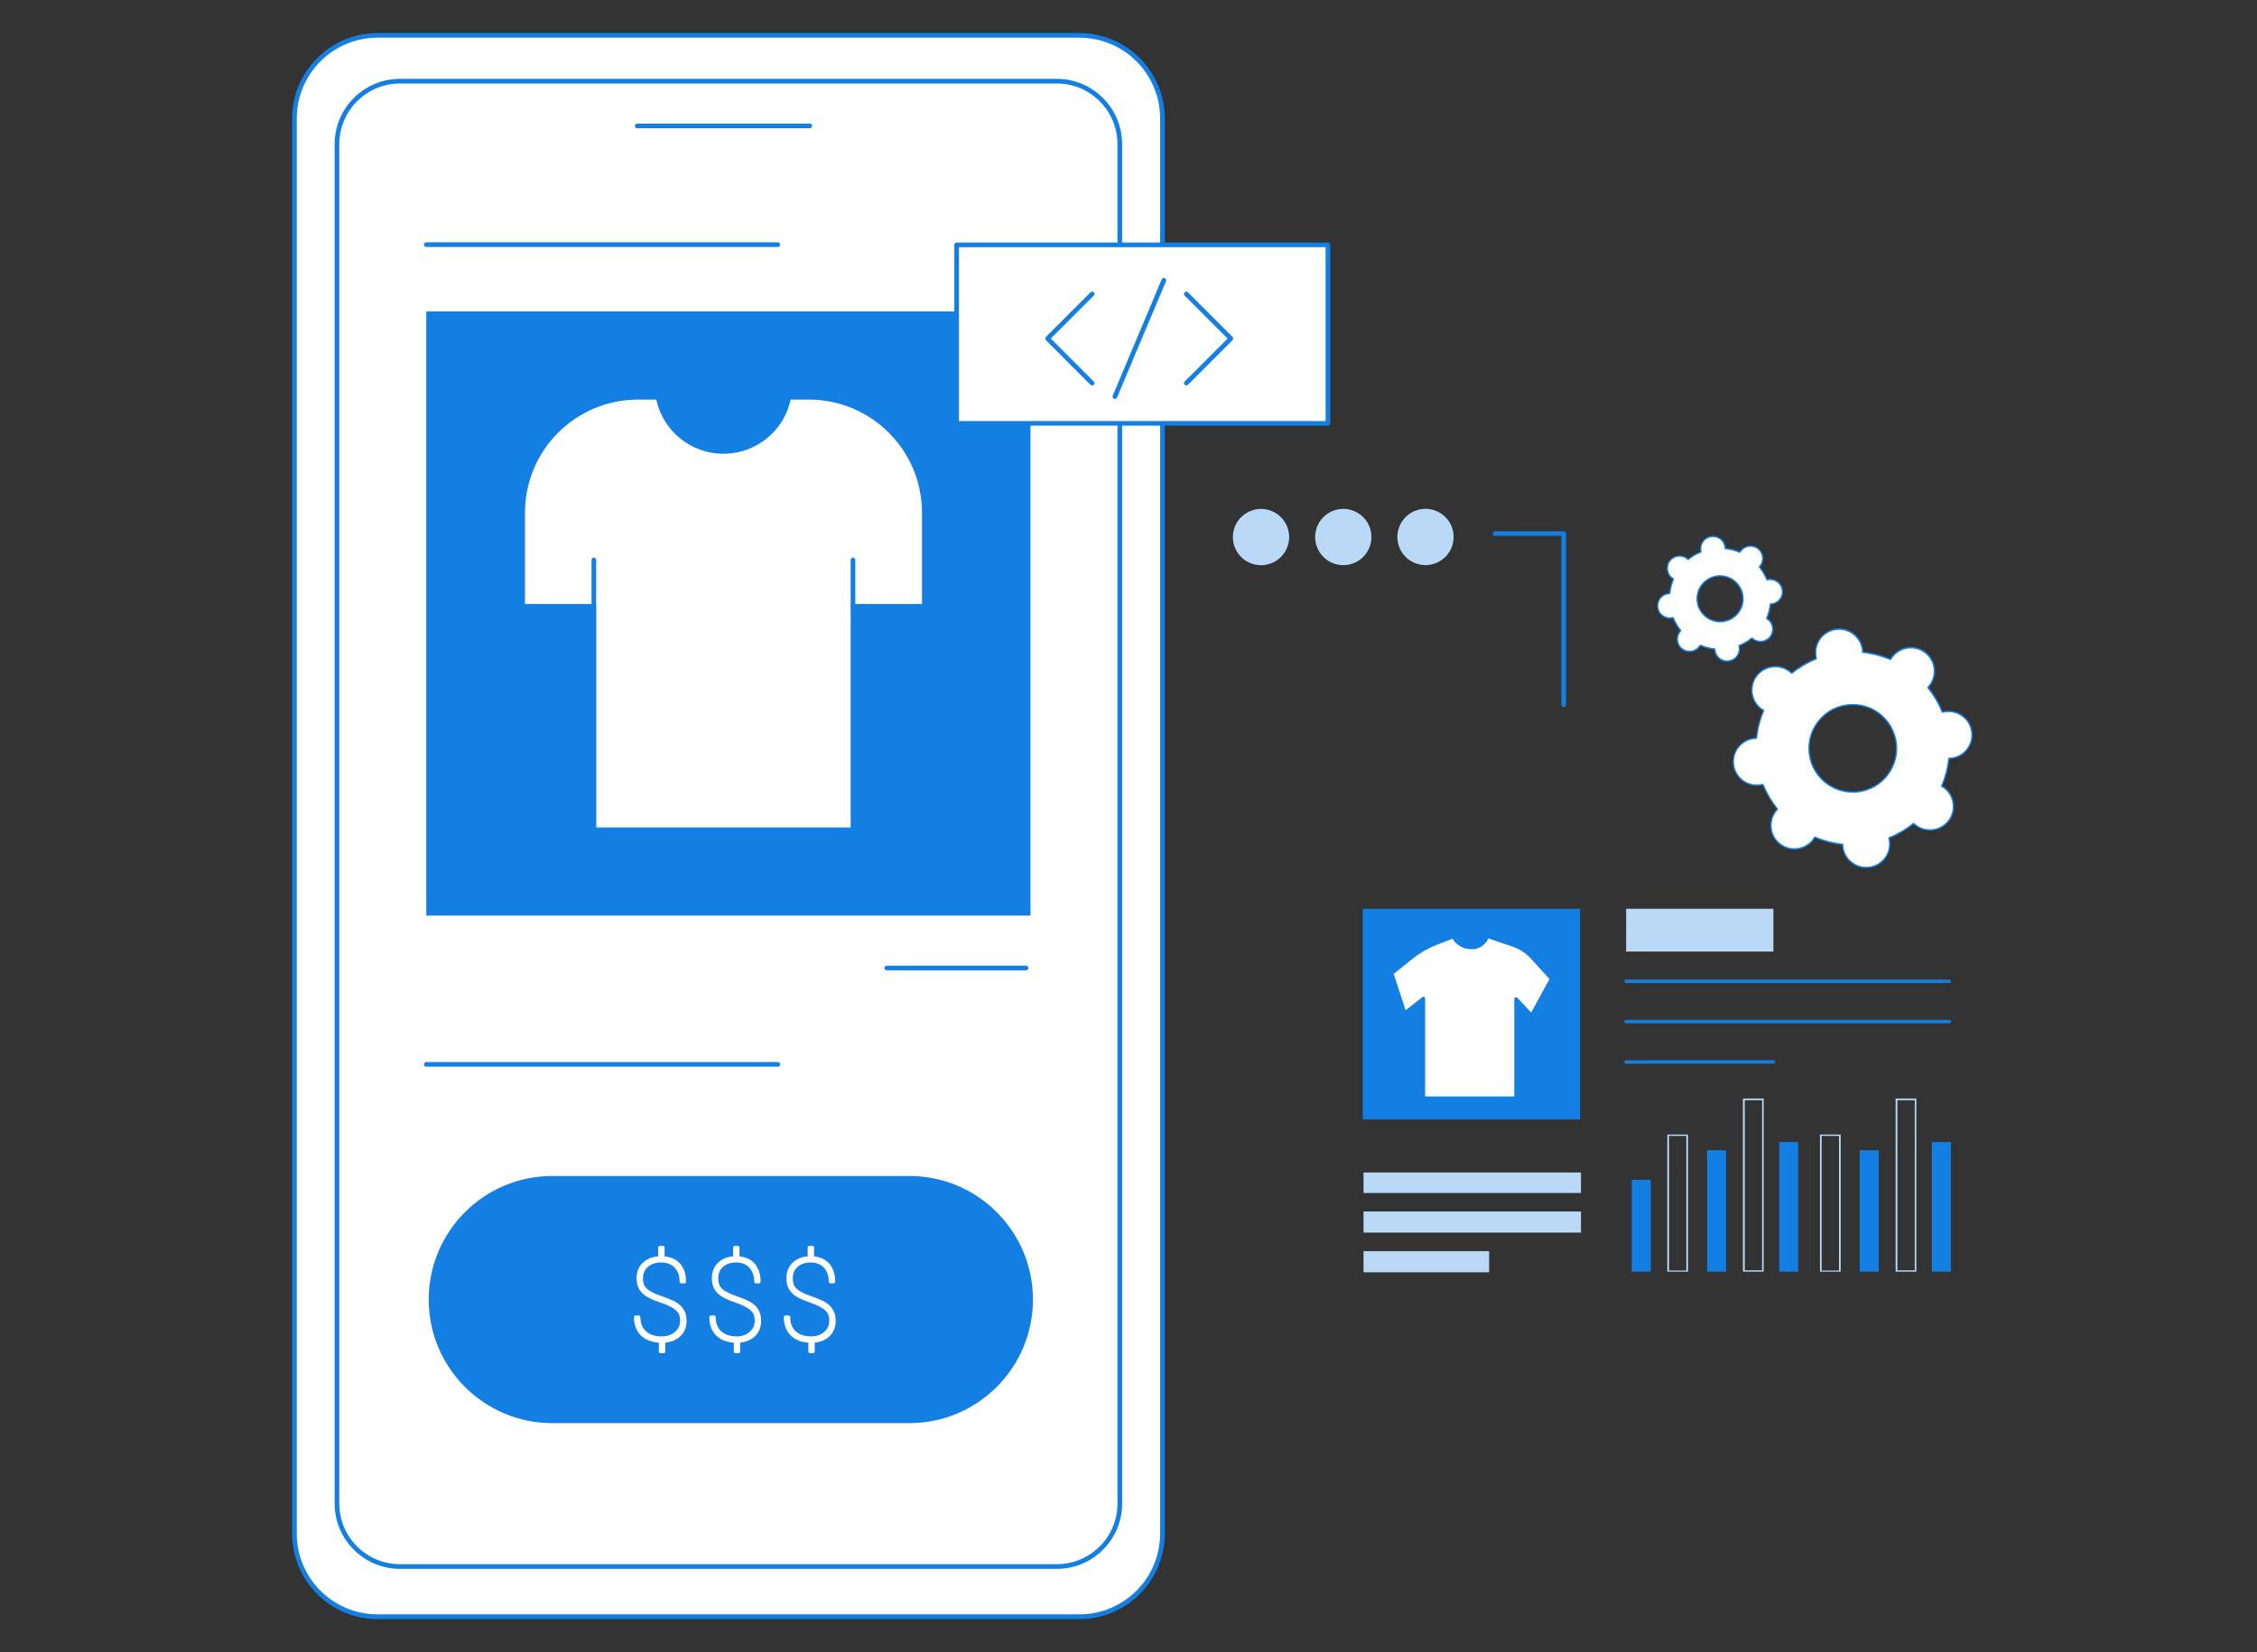
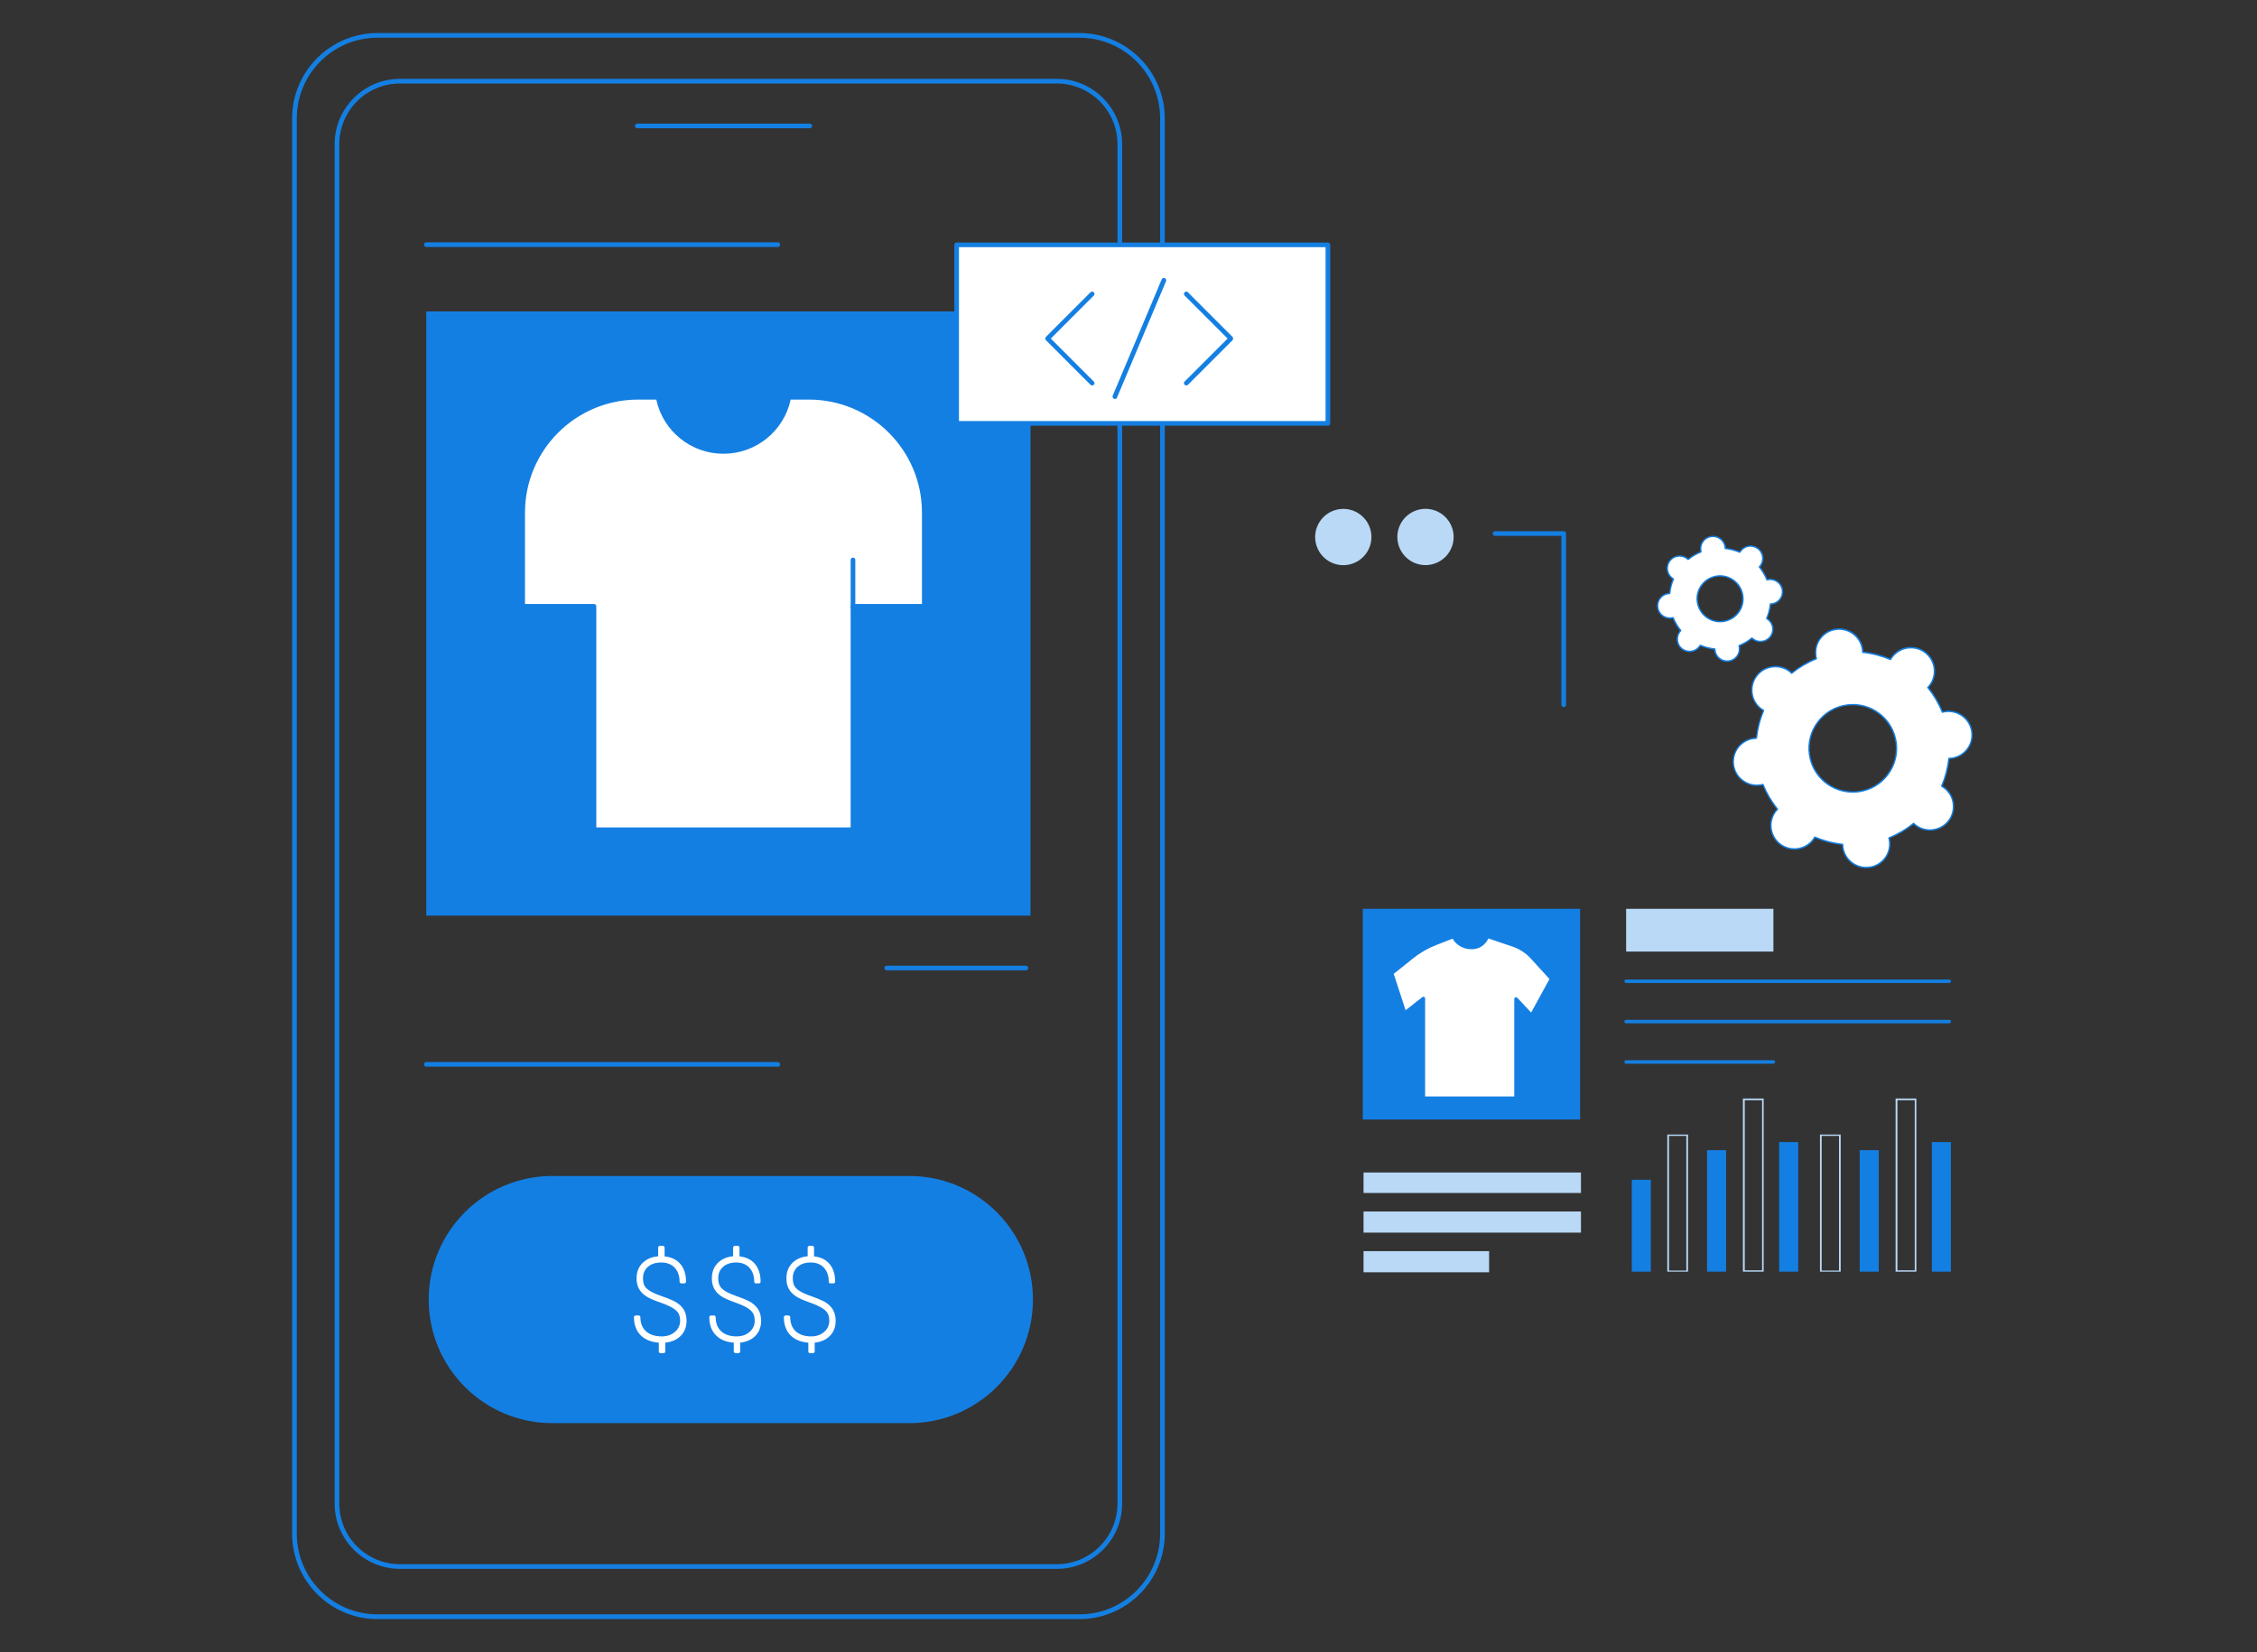
<svg xmlns="http://www.w3.org/2000/svg" width="3415" height="2500" viewBox="0 0 3415 2500" fill="none">
  <rect x="0" y="0" width="3415" height="2500" fill="#333333" stroke="none" />
-   <path d="M571.163 2446.34H1633.17C1702.33 2446.34 1758.84 2389.83 1758.84 2320.68V179.214C1758.84 110.057 1702.33 53.547 1633.17 53.547H571.163C502.006 53.547 445.496 110.057 445.496 179.214V2320.68C445.496 2389.83 502.006 2446.34 571.163 2446.34Z" fill="white" />
  <path d="M1633.19 2450H571.189C499.951 2450 442 2392.05 442 2320.81V179.189C442 107.951 499.951 50 571.189 50H1633.19C1704.43 50 1762.38 107.951 1762.38 179.189V2320.65C1762.38 2391.89 1704.43 2450 1633.19 2450ZM571.189 57.044C503.793 57.044 449.044 111.793 449.044 179.189V2320.65C449.044 2388.05 503.793 2442.8 571.189 2442.8H1633.19C1700.59 2442.8 1755.34 2388.05 1755.34 2320.65V179.189C1755.34 111.793 1700.59 57.044 1633.19 57.044H571.189Z" fill="#147FE2" />
-   <path d="M605.135 2370.47H1599.1C1651.45 2370.47 1694.36 2327.56 1694.36 2275.21V218.118C1694.36 165.77 1651.45 122.867 1599.1 122.867H605.135C552.788 122.867 509.885 165.77 509.885 218.118V2275.21C509.885 2327.56 552.788 2370.47 605.135 2370.47Z" fill="white" />
  <path d="M1599.24 2373.96H605.112C550.683 2373.96 506.34 2329.62 506.34 2275.19V218.093C506.34 163.664 550.683 119.32 605.112 119.32H1599.08C1653.51 119.32 1697.85 163.664 1697.85 218.093V2275.19C1698.01 2329.62 1653.67 2373.96 1599.24 2373.96ZM605.112 126.364C554.526 126.364 513.384 167.506 513.384 218.093V2275.19C513.384 2325.78 554.526 2366.92 605.112 2366.92H1599.08C1649.67 2366.92 1690.81 2325.78 1690.81 2275.19V218.093C1690.81 167.506 1649.67 126.364 1599.08 126.364H605.112Z" fill="#147FE2" />
  <path d="M1225.27 194.063H964.174C962.253 194.063 960.652 192.462 960.652 190.541C960.652 188.62 962.253 187.02 964.174 187.02H1225.27C1227.19 187.02 1228.8 188.62 1228.8 190.541C1228.8 192.462 1227.19 194.063 1225.27 194.063Z" fill="#147FE2" />
  <path d="M1559.23 471.246H644.984V1385.49H1559.23V471.246Z" fill="#147FE3" />
  <path d="M1398.64 775.513C1398.64 679.141 1320.52 601.02 1224.15 601.02H1193.58C1184.93 647.764 1143.95 682.983 1094.8 682.983C1045.66 682.983 1004.67 647.604 996.03 601.02H965.454C869.083 601.02 790.961 679.141 790.961 775.513V917.348H899.019V1255.45H1290.75V917.508H1398.8V775.513H1398.64Z" fill="white" />
  <path d="M1290.61 1259.09H898.884C896.963 1259.09 895.362 1257.49 895.362 1255.57V920.99H790.987C789.066 920.99 787.465 919.389 787.465 917.468V775.632C787.465 677.5 867.348 597.617 965.48 597.617H996.056C997.817 597.617 999.258 598.898 999.578 600.499C1008.06 646.283 1048.08 679.581 1094.83 679.581C1141.57 679.581 1181.59 646.283 1190.08 600.499C1190.4 598.898 1191.84 597.617 1193.6 597.617H1224.18C1322.31 597.617 1402.19 677.5 1402.19 775.632V917.468C1402.19 919.389 1400.59 920.99 1398.67 920.99H1294.29V1255.57C1294.13 1257.49 1292.53 1259.09 1290.61 1259.09ZM902.406 1252.05H1287.09V917.468C1287.09 915.547 1288.69 913.946 1290.61 913.946H1394.99V775.632C1394.99 681.342 1318.31 604.661 1224.02 604.661H1196.32C1186.08 652.366 1143.81 686.625 1094.67 686.625C1045.52 686.625 1003.26 652.366 993.014 604.661H965.32C871.029 604.661 794.349 681.342 794.349 775.632V913.946H898.724C900.645 913.946 902.246 915.547 902.246 917.468V1252.05H902.406Z" fill="#147FE2" />
-   <path d="M898.537 918.853C896.616 918.853 895.016 917.253 895.016 915.332V847.295C895.016 845.374 896.616 843.773 898.537 843.773C900.458 843.773 902.059 845.374 902.059 847.295V915.332C902.059 917.253 900.458 918.853 898.537 918.853Z" fill="#147FE2" />
  <path d="M1290.61 922.375C1288.69 922.375 1287.09 920.774 1287.09 918.853V847.295C1287.09 845.374 1288.69 843.773 1290.61 843.773C1292.53 843.773 1294.13 845.374 1294.13 847.295V918.853C1294.13 920.774 1292.69 922.375 1290.61 922.375Z" fill="#147FE2" />
  <path d="M1176.93 373.712H644.963C643.042 373.712 641.441 372.111 641.441 370.19C641.441 368.269 643.042 366.668 644.963 366.668H1176.93C1178.85 366.668 1180.45 368.269 1180.45 370.19C1180.45 372.111 1179.01 373.712 1176.93 373.712Z" fill="#147FE2" />
  <path d="M1552.35 1468.27H1341.68C1339.76 1468.27 1338.16 1466.67 1338.16 1464.75C1338.16 1462.83 1339.76 1461.23 1341.68 1461.23H1552.35C1554.27 1461.23 1555.87 1462.83 1555.87 1464.75C1555.87 1466.67 1554.27 1468.27 1552.35 1468.27Z" fill="#147FE2" />
  <path d="M1562.92 1966.47C1562.92 1863.22 1479.2 1779.49 1375.94 1779.49H835.655C732.4 1779.49 648.676 1863.22 648.676 1966.47C648.676 2069.73 732.4 2153.45 835.655 2153.45H1375.94C1479.2 2153.45 1562.92 2069.73 1562.92 1966.47Z" fill="#147FE3" />
  <path d="M1034.68 1986.5C1033.33 1983.14 1031.3 1980 1028.48 1977.32C1025.78 1974.63 1022.28 1972.17 1018.12 1970.15C1013.95 1968.14 1007.98 1965.79 1000.31 1963.1C992.653 1960.53 986.682 1957.84 982.513 1955.26C978.344 1952.69 975.302 1949.89 973.612 1946.76C971.81 1943.62 970.908 1939.37 970.908 1934C970.908 1926.5 973.612 1920.23 978.908 1915.52C984.316 1910.82 991.526 1908.36 1000.43 1908.36C1009.67 1908.36 1016.99 1911.27 1022.28 1916.87C1027.58 1922.58 1030.28 1930.08 1030.28 1939.48C1030.28 1939.82 1030.51 1940.04 1030.85 1940.04H1035.47C1035.8 1940.04 1036.03 1939.82 1036.03 1939.48C1036.03 1928.51 1033.1 1919.78 1027.47 1913.4C1021.83 1907.13 1013.83 1903.66 1003.58 1902.99V1887.76C1003.58 1887.43 1003.36 1887.2 1003.02 1887.2H998.399C998.061 1887.2 997.836 1887.43 997.836 1887.76V1902.88C988.259 1903.32 980.372 1906.35 974.401 1911.83C968.317 1917.43 965.162 1924.93 965.162 1934.22C965.162 1939.93 966.176 1944.74 968.317 1948.77C970.458 1952.8 973.612 1956.27 978.006 1959.29C982.288 1962.21 989.048 1965.34 998.174 1968.47C1007.19 1971.61 1013.95 1974.52 1018.57 1977.32C1023.07 1980 1026.34 1983.03 1028.26 1986.27C1030.17 1989.52 1031.07 1993.66 1031.07 1998.59C1031.07 2005.75 1028.26 2011.91 1022.62 2016.83C1016.99 2021.76 1009.78 2024.22 1001.1 2024.22C990.625 2024.22 982.175 2021.42 976.091 2015.94C970.007 2010.45 966.965 2002.84 966.965 1993.1C966.965 1992.77 966.739 1992.54 966.401 1992.54H961.782C961.444 1992.54 961.219 1992.77 961.219 1993.1C961.219 2004.18 964.599 2013.14 971.246 2019.52C977.781 2025.79 987.02 2029.26 998.85 2029.82V2045.04C998.85 2045.38 999.075 2045.6 999.413 2045.6H1004.03C1004.37 2045.6 1004.6 2045.38 1004.6 2045.04V2029.82C1014.29 2029.15 1022.06 2026.12 1027.92 2020.64C1033.89 2015.04 1036.82 2007.65 1036.82 1998.59C1036.71 1993.77 1036.03 1989.86 1034.68 1986.5Z" fill="white" stroke="white" stroke-width="4" />
  <path d="M1147.51 1986.5C1146.18 1983.14 1144.19 1980 1141.41 1977.32C1138.75 1974.63 1135.32 1972.17 1131.21 1970.15C1127.11 1968.14 1121.23 1965.79 1113.69 1963.1C1106.15 1960.53 1100.28 1957.84 1096.17 1955.26C1092.07 1952.69 1089.08 1949.89 1087.42 1946.76C1085.64 1943.62 1084.75 1939.37 1084.75 1934C1084.75 1926.5 1087.42 1920.23 1092.63 1915.52C1097.95 1910.82 1105.05 1908.36 1113.8 1908.36C1122.9 1908.36 1130.1 1911.27 1135.32 1916.87C1140.53 1922.58 1143.19 1930.08 1143.19 1939.48C1143.19 1939.82 1143.41 1940.04 1143.74 1940.04H1148.29C1148.62 1940.04 1148.84 1939.82 1148.84 1939.48C1148.84 1928.51 1145.96 1919.78 1140.42 1913.4C1134.87 1907.13 1127 1903.66 1116.91 1902.99V1887.76C1116.91 1887.43 1116.69 1887.2 1116.35 1887.2H1111.81C1111.48 1887.2 1111.25 1887.43 1111.25 1887.76V1902.88C1101.83 1903.32 1094.07 1906.35 1088.19 1911.83C1082.2 1917.43 1079.1 1924.93 1079.1 1934.22C1079.1 1939.93 1080.1 1944.74 1082.2 1948.77C1084.31 1952.8 1087.42 1956.27 1091.74 1959.29C1095.95 1962.21 1102.61 1965.34 1111.59 1968.47C1120.46 1971.61 1127.11 1974.52 1131.66 1977.32C1136.09 1980 1139.31 1983.03 1141.19 1986.27C1143.08 1989.52 1143.96 1993.66 1143.96 1998.59C1143.96 2005.75 1141.19 2011.91 1135.65 2016.83C1130.1 2021.76 1123.01 2024.22 1114.47 2024.22C1104.16 2024.22 1095.84 2021.42 1089.85 2015.94C1083.87 2010.45 1080.87 2002.84 1080.87 1993.1C1080.87 1992.77 1080.65 1992.54 1080.32 1992.54H1075.77C1075.44 1992.54 1075.22 1992.77 1075.22 1993.1C1075.22 2004.18 1078.55 2013.14 1085.09 2019.52C1091.52 2025.79 1100.61 2029.26 1112.25 2029.82V2045.04C1112.25 2045.38 1112.47 2045.6 1112.81 2045.6H1117.35C1117.69 2045.6 1117.91 2045.38 1117.91 2045.04V2029.82C1127.44 2029.15 1135.09 2026.12 1140.86 2020.64C1146.74 2015.04 1149.62 2007.65 1149.62 1998.59C1149.51 1993.77 1148.84 1989.86 1147.51 1986.5Z" fill="white" stroke="white" stroke-width="4" />
  <path d="M1260.31 1986.5C1258.98 1983.14 1256.98 1980 1254.21 1977.32C1251.55 1974.63 1248.11 1972.17 1244.01 1970.15C1239.91 1968.14 1234.03 1965.79 1226.49 1963.1C1218.95 1960.53 1213.08 1957.84 1208.97 1955.26C1204.87 1952.69 1201.88 1949.89 1200.21 1946.76C1198.44 1943.62 1197.55 1939.37 1197.55 1934C1197.55 1926.5 1200.21 1920.23 1205.43 1915.52C1210.75 1910.82 1217.84 1908.36 1226.6 1908.36C1235.7 1908.36 1242.9 1911.27 1248.11 1916.87C1253.33 1922.58 1255.99 1930.08 1255.99 1939.48C1255.99 1939.82 1256.21 1940.04 1256.54 1940.04H1261.09C1261.42 1940.04 1261.64 1939.82 1261.64 1939.48C1261.64 1928.51 1258.76 1919.78 1253.21 1913.4C1247.67 1907.13 1239.8 1903.66 1229.71 1902.99V1887.76C1229.71 1887.43 1229.49 1887.2 1229.15 1887.2H1224.61C1224.28 1887.2 1224.05 1887.43 1224.05 1887.76V1902.88C1214.63 1903.32 1206.87 1906.35 1200.99 1911.83C1195 1917.43 1191.9 1924.93 1191.9 1934.22C1191.9 1939.93 1192.9 1944.74 1195 1948.77C1197.11 1952.8 1200.21 1956.27 1204.54 1959.29C1208.75 1962.21 1215.4 1965.34 1224.39 1968.47C1233.26 1971.61 1239.91 1974.52 1244.46 1977.32C1248.89 1980 1252.11 1983.03 1253.99 1986.27C1255.88 1989.52 1256.76 1993.66 1256.76 1998.59C1256.76 2005.75 1253.99 2011.91 1248.45 2016.83C1242.9 2021.76 1235.81 2024.22 1227.27 2024.22C1216.96 2024.22 1208.64 2021.42 1202.65 2015.94C1196.67 2010.45 1193.67 2002.84 1193.67 1993.1C1193.67 1992.77 1193.45 1992.54 1193.12 1992.54H1188.57C1188.24 1992.54 1188.02 1992.77 1188.02 1993.1C1188.02 2004.18 1191.34 2013.14 1197.89 2019.52C1204.32 2025.79 1213.41 2029.26 1225.05 2029.82V2045.04C1225.05 2045.38 1225.27 2045.6 1225.61 2045.6H1230.15C1230.48 2045.6 1230.71 2045.38 1230.71 2045.04V2029.82C1240.24 2029.15 1247.89 2026.12 1253.66 2020.64C1259.53 2015.04 1262.42 2007.65 1262.42 1998.59C1262.31 1993.77 1261.64 1989.86 1260.31 1986.5Z" fill="white" stroke="white" stroke-width="4" />
  <path d="M1176.93 1614.11H644.963C643.042 1614.11 641.441 1612.51 641.441 1610.58C641.441 1608.66 643.042 1607.06 644.963 1607.06H1176.93C1178.85 1607.06 1180.45 1608.66 1180.45 1610.58C1180.45 1612.51 1179.01 1614.11 1176.93 1614.11Z" fill="#147FE2" />
  <path d="M2193.22 834.735C2205.48 814.663 2199.14 788.454 2179.07 776.197C2159 763.939 2132.79 770.275 2120.53 790.347C2108.27 810.42 2114.61 836.628 2134.68 848.885C2154.75 861.143 2180.96 854.808 2193.22 834.735Z" fill="#B9D9F7" />
  <path d="M2038.43 854.799C2061.72 851.525 2077.94 829.991 2074.67 806.701C2071.4 783.412 2049.86 767.186 2026.57 770.459C2003.28 773.733 1987.06 795.267 1990.33 818.556C1993.6 841.846 2015.14 858.072 2038.43 854.799Z" fill="#B9D9F7" />
-   <path d="M1930.59 848.786C1950.53 836.314 1956.58 810.041 1944.11 790.102C1931.64 770.164 1905.36 764.111 1885.43 776.582C1865.49 789.054 1859.43 815.327 1871.91 835.266C1884.38 855.204 1910.65 861.257 1930.59 848.786Z" fill="#B9D9F7" />
  <path d="M2366.02 1069.91C2364.1 1069.91 2362.5 1068.31 2362.5 1066.39V810.891H2262.12C2260.2 810.891 2258.6 809.291 2258.6 807.37C2258.6 805.449 2260.2 803.848 2262.12 803.848H2366.02C2367.94 803.848 2369.54 805.449 2369.54 807.37V1066.39C2369.54 1068.31 2367.94 1069.91 2366.02 1069.91Z" fill="#147FE2" />
  <path d="M2009.23 370.547H1447.49V640.611H2009.23V370.547Z" fill="white" />
  <path d="M2009.21 644.108H1447.48C1445.55 644.108 1443.95 642.507 1443.95 640.586V370.522C1443.95 368.601 1445.55 367 1447.48 367H2009.21C2011.14 367 2012.74 368.601 2012.74 370.522V640.586C2012.74 642.507 2011.3 644.108 2009.21 644.108ZM1451 637.064H2005.69V374.044H1451V637.064Z" fill="#147FE2" />
  <path d="M1795.04 583.202C1794.08 583.202 1793.28 582.882 1792.48 582.241C1791.04 580.801 1791.04 578.559 1792.48 577.279L1857.48 512.284L1792.48 447.289C1791.04 445.849 1791.04 443.607 1792.48 442.327C1793.92 440.886 1796.16 440.886 1797.44 442.327L1864.84 509.723C1865.48 510.363 1865.8 511.323 1865.8 512.284C1865.8 513.245 1865.48 514.045 1864.84 514.845L1797.44 582.241C1796.8 582.882 1796 583.202 1795.04 583.202Z" fill="#147FE2" />
  <path d="M1652.55 583.202C1651.59 583.202 1650.79 582.882 1649.99 582.241L1582.6 514.845C1581.96 514.205 1581.63 513.245 1581.63 512.284C1581.63 511.323 1581.96 510.523 1582.6 509.723L1649.99 442.327C1651.43 440.886 1653.67 440.886 1654.95 442.327C1656.39 443.767 1656.39 446.009 1654.95 447.289L1589.96 512.284L1654.95 577.279C1656.39 578.719 1656.39 580.961 1654.95 582.241C1654.47 582.882 1653.51 583.202 1652.55 583.202Z" fill="#147FE2" />
  <path d="M1686.97 603.689C1686.49 603.689 1686.01 603.529 1685.53 603.369C1683.77 602.568 1682.97 600.487 1683.61 598.726L1757.73 422.792C1758.53 421.031 1760.61 420.071 1762.37 420.871C1764.13 421.672 1764.93 423.753 1764.29 425.514L1690.17 601.448C1689.69 602.888 1688.41 603.689 1686.97 603.689Z" fill="#147FE2" />
  <path d="M2623.1 1157.7C2620.37 1138.2 2633.9 1120.17 2653.4 1117.44C2654.86 1117.24 2656.33 1117.13 2657.69 1117.13C2659.27 1102.45 2662.94 1088.41 2668.6 1075.2C2667.34 1074.46 2666.18 1073.73 2664.93 1072.79C2649.2 1060.94 2646.06 1038.61 2657.9 1022.89C2669.75 1007.16 2692.08 1004.02 2707.8 1015.86C2708.96 1016.7 2710.01 1017.75 2711.05 1018.69C2722.17 1009.68 2734.75 1002.23 2748.48 996.677C2748.06 995.314 2747.74 993.847 2747.64 992.484C2744.91 972.985 2758.44 954.954 2777.94 952.228C2797.44 949.502 2815.47 963.026 2818.19 982.525C2818.4 983.993 2818.51 985.46 2818.51 986.823C2833.18 988.396 2847.34 992.065 2860.55 997.621C2861.28 996.363 2862.01 995.21 2862.96 993.952C2874.8 978.227 2897.13 975.082 2912.86 986.928C2928.58 998.774 2931.73 1021.1 2919.88 1036.83C2919.04 1037.98 2917.99 1039.03 2917.05 1040.08C2926.07 1051.19 2933.61 1063.77 2939.06 1077.4C2940.43 1076.98 2941.9 1076.66 2943.26 1076.56C2962.76 1073.83 2980.79 1087.36 2983.51 1106.86C2986.24 1126.36 2972.72 1144.39 2953.22 1147.11C2951.75 1147.32 2950.28 1147.43 2948.92 1147.43C2947.35 1162.1 2943.68 1176.15 2938.02 1189.36C2939.27 1190.09 2940.43 1190.83 2941.69 1191.77C2957.41 1203.62 2960.56 1225.95 2948.71 1241.67C2936.86 1257.4 2914.53 1260.54 2898.81 1248.7C2897.66 1247.86 2896.61 1246.81 2895.56 1245.87C2884.45 1254.88 2871.87 1262.32 2858.13 1267.88C2858.55 1269.24 2858.87 1270.71 2858.97 1272.07C2861.7 1291.57 2848.17 1309.6 2828.68 1312.33C2809.18 1315.06 2791.15 1301.53 2788.42 1282.03C2788.21 1280.57 2788.11 1279.1 2788.11 1277.73C2773.43 1276.16 2759.28 1272.49 2746.07 1266.94C2745.33 1268.19 2744.6 1269.35 2743.66 1270.61C2731.81 1286.33 2709.48 1289.48 2693.76 1277.63C2678.03 1265.78 2674.89 1243.45 2686.73 1227.73C2687.57 1226.58 2688.62 1225.53 2689.56 1224.48C2680.55 1213.37 2673 1200.79 2667.55 1187.16C2666.18 1187.58 2664.72 1187.89 2663.35 1188C2643.86 1190.83 2625.82 1177.2 2623.1 1157.7ZM2737.79 1141.66C2742.92 1177.83 2776.36 1202.99 2812.53 1197.96C2848.7 1192.82 2873.96 1159.38 2868.83 1123.21C2863.69 1087.04 2830.25 1061.88 2794.08 1066.92C2757.91 1072.05 2732.65 1105.49 2737.79 1141.66Z" fill="white" />
  <path d="M2823.64 1313.82C2825.32 1313.82 2827.1 1313.72 2828.78 1313.51C2838.53 1312.14 2847.12 1307.11 2852.99 1299.25C2858.86 1291.39 2861.38 1281.74 2860.02 1272.1C2859.91 1271.05 2859.6 1269.9 2859.28 1268.64C2872.28 1263.29 2884.44 1256.16 2895.35 1247.36C2896.29 1248.19 2897.13 1248.93 2898.07 1249.66C2914.22 1261.82 2937.28 1258.57 2949.44 1242.43C2955.31 1234.57 2957.83 1224.92 2956.46 1215.28C2955.1 1205.53 2950.07 1197.04 2942.21 1191.06C2941.37 1190.43 2940.32 1189.8 2939.27 1189.07C2944.72 1176.17 2948.18 1162.55 2949.75 1148.6C2951.01 1148.6 2952.16 1148.5 2953.32 1148.29C2963.07 1146.93 2971.66 1141.89 2977.53 1134.03C2983.4 1126.17 2985.92 1116.52 2984.56 1106.88C2981.73 1086.86 2963.17 1072.91 2943.15 1075.64C2942.1 1075.74 2940.95 1076.06 2939.69 1076.37C2934.34 1063.37 2927.21 1051.21 2918.41 1040.31C2919.25 1039.37 2919.98 1038.53 2920.71 1037.59C2926.59 1029.72 2929.1 1020.08 2927.74 1010.43C2926.38 1000.68 2921.34 992.193 2913.48 986.217C2897.34 974.057 2874.27 977.306 2862.11 993.451C2861.48 994.289 2860.86 995.338 2860.12 996.386C2847.23 990.935 2833.6 987.475 2819.55 985.903C2819.55 984.645 2819.45 983.491 2819.24 982.338C2816.41 962.315 2797.85 948.372 2777.83 951.098C2768.08 952.461 2759.48 957.493 2753.61 965.355C2747.74 973.218 2745.22 982.863 2746.59 992.507C2746.69 993.555 2747.01 994.709 2747.32 995.967C2734.32 1001.31 2722.16 1008.44 2711.26 1017.25C2710.31 1016.41 2709.48 1015.68 2708.53 1014.94C2692.39 1002.78 2669.33 1006.03 2657.16 1022.17C2651.29 1030.04 2648.78 1039.68 2650.14 1049.33C2651.5 1059.08 2656.54 1067.57 2664.4 1073.54C2665.24 1074.17 2666.29 1074.8 2667.33 1075.53C2661.88 1088.43 2658.42 1102.06 2656.85 1116C2655.59 1116 2654.44 1116.11 2653.29 1116.31C2643.54 1117.68 2634.94 1122.71 2629.07 1130.57C2623.2 1138.43 2620.68 1148.08 2622.05 1157.72C2624.88 1177.75 2643.43 1191.69 2663.45 1188.96C2664.5 1188.86 2665.66 1188.54 2666.91 1188.23C2672.26 1201.23 2679.39 1213.39 2688.2 1224.29C2687.36 1225.24 2686.62 1226.08 2685.89 1227.02C2680.02 1234.88 2677.5 1244.53 2678.87 1254.17C2680.23 1263.92 2685.26 1272.41 2693.12 1278.39C2709.27 1290.55 2732.33 1287.3 2744.49 1271.15C2745.12 1270.31 2745.85 1269.27 2746.48 1268.22C2759.38 1273.67 2773.01 1277.13 2787.05 1278.7C2787.05 1279.96 2787.16 1281.11 2787.37 1282.27C2789.99 1300.61 2805.71 1313.82 2823.64 1313.82ZM2895.45 1244.95C2895.24 1244.95 2895.03 1245.05 2894.82 1245.15C2883.6 1254.28 2871.13 1261.61 2857.71 1266.96C2857.19 1267.17 2856.98 1267.69 2857.08 1268.22C2857.5 1269.79 2857.81 1271.05 2857.92 1272.31C2859.18 1281.43 2856.87 1290.55 2851.32 1297.89C2845.76 1305.22 2837.69 1310.05 2828.46 1311.3C2809.59 1313.93 2792.08 1300.72 2789.36 1281.85C2789.15 1280.59 2789.04 1279.23 2789.04 1277.65C2789.04 1277.13 2788.63 1276.71 2788.1 1276.6C2773.74 1275.14 2759.69 1271.47 2746.38 1265.81C2745.85 1265.6 2745.33 1265.81 2745.01 1266.23C2744.28 1267.59 2743.44 1268.74 2742.71 1269.79C2731.28 1284.99 2709.48 1288.03 2694.28 1276.6C2686.94 1271.05 2682.11 1262.98 2680.86 1253.86C2679.6 1244.74 2681.91 1235.61 2687.46 1228.28C2688.2 1227.23 2689.14 1226.18 2690.19 1225.13C2690.61 1224.71 2690.61 1224.19 2690.29 1223.77C2681.17 1212.55 2673.83 1200.08 2668.38 1186.66C2668.17 1186.13 2667.65 1185.92 2667.12 1186.03C2665.55 1186.45 2664.29 1186.76 2663.04 1186.87C2661.46 1187.08 2659.79 1187.18 2658.21 1187.18C2641.23 1187.18 2626.45 1174.71 2623.93 1157.41C2622.67 1148.29 2624.98 1139.17 2630.54 1131.83C2636.09 1124.49 2644.17 1119.67 2653.39 1118.41C2654.65 1118.2 2656.01 1118.1 2657.58 1118.1C2658.11 1118.1 2658.53 1117.68 2658.63 1117.15C2660.1 1102.79 2663.77 1088.74 2669.43 1075.53C2669.64 1075.01 2669.43 1074.49 2669.01 1074.17C2667.65 1073.44 2666.49 1072.6 2665.45 1071.87C2658.11 1066.31 2653.29 1058.24 2652.03 1049.12C2650.77 1040 2653.08 1030.88 2658.63 1023.54C2670.06 1008.34 2691.86 1005.3 2707.07 1016.72C2708.11 1017.46 2709.16 1018.4 2710.21 1019.45C2710.63 1019.76 2711.15 1019.87 2711.57 1019.55C2722.79 1010.43 2735.27 1003.1 2748.68 997.749C2749.21 997.539 2749.42 997.015 2749.31 996.491C2748.89 994.918 2748.58 993.66 2748.47 992.402C2747.22 983.282 2749.52 974.161 2755.08 966.823C2760.63 959.485 2768.71 954.662 2777.93 953.404C2796.8 950.784 2814.31 963.993 2817.03 982.863C2817.24 984.12 2817.35 985.483 2817.35 987.056C2817.35 987.58 2817.77 987.999 2818.29 988.104C2832.65 989.572 2846.7 993.241 2860.02 998.902C2860.54 999.112 2861.06 998.902 2861.38 998.483C2862.11 997.12 2862.95 995.967 2863.69 994.918C2875.22 979.718 2896.92 976.677 2912.12 988.104C2919.46 993.66 2924.28 1001.73 2925.54 1010.85C2926.79 1019.97 2924.49 1029.09 2918.93 1036.43C2918.2 1037.48 2917.26 1038.53 2916.21 1039.58C2915.79 1040 2915.79 1040.52 2916.1 1040.94C2925.22 1052.16 2932.56 1064.63 2938.01 1078.05C2938.22 1078.58 2938.75 1078.78 2939.27 1078.68C2940.84 1078.26 2942.1 1077.95 2943.36 1077.84C2962.23 1075.22 2979.74 1088.43 2982.46 1107.3C2983.72 1116.42 2981.41 1125.54 2975.86 1132.88C2970.3 1140.22 2962.23 1145.04 2953 1146.3C2951.75 1146.51 2950.38 1146.61 2948.81 1146.61C2948.29 1146.61 2947.87 1147.03 2947.76 1147.56C2946.29 1161.92 2942.62 1175.96 2936.96 1189.17C2936.75 1189.7 2936.96 1190.22 2937.38 1190.54C2938.75 1191.27 2939.9 1192.11 2940.95 1192.84C2948.29 1198.4 2953.11 1206.47 2954.37 1215.59C2955.62 1224.71 2953.32 1233.83 2947.76 1241.17C2936.33 1256.37 2914.53 1259.41 2899.33 1247.99C2898.28 1247.25 2897.23 1246.31 2896.18 1245.26C2896.08 1245.05 2895.76 1244.95 2895.45 1244.95ZM2803.3 1199.55C2806.45 1199.55 2809.59 1199.34 2812.74 1198.92C2830.56 1196.41 2846.28 1187.18 2857.08 1172.82C2867.88 1158.46 2872.49 1140.85 2869.98 1123.02C2864.84 1086.33 2830.77 1060.65 2794.08 1065.89C2776.25 1068.41 2760.53 1077.63 2749.73 1091.99C2738.93 1106.36 2734.32 1123.97 2736.84 1141.79C2741.45 1175.23 2770.28 1199.55 2803.3 1199.55ZM2803.41 1067.25C2835.38 1067.25 2863.27 1090.84 2867.88 1123.34C2870.29 1140.53 2865.89 1157.72 2855.4 1171.56C2844.92 1185.4 2829.72 1194.42 2812.42 1196.83C2809.38 1197.25 2806.34 1197.46 2803.3 1197.46C2771.33 1197.46 2743.44 1173.87 2738.83 1141.37C2736.42 1124.18 2740.82 1106.98 2751.3 1093.15C2761.79 1079.31 2776.99 1070.29 2794.29 1067.88C2797.33 1067.46 2800.37 1067.25 2803.41 1067.25Z" fill="#147FE2" />
  <path d="M2508.21 919.382C2506.74 909.214 2513.87 899.779 2524.14 898.311C2524.87 898.206 2525.61 898.206 2526.45 898.101C2527.29 890.448 2529.17 883.005 2532.11 876.086C2531.48 875.667 2530.85 875.353 2530.22 874.828C2521.94 868.643 2520.37 856.902 2526.55 848.725C2532.74 840.548 2544.48 838.871 2552.66 845.056C2553.28 845.475 2553.81 845.999 2554.33 846.523C2560.2 841.806 2566.7 837.927 2573.94 834.992C2573.73 834.258 2573.62 833.524 2573.52 832.79C2572.05 822.622 2579.18 813.187 2589.45 811.719C2599.62 810.251 2609.06 817.38 2610.52 827.549C2610.63 828.282 2610.63 829.016 2610.73 829.855C2618.39 830.694 2625.83 832.581 2632.75 835.516C2633.17 834.887 2633.48 834.258 2634.01 833.629C2640.19 825.452 2651.93 823.775 2660.11 829.96C2668.39 836.145 2669.96 847.886 2663.78 856.063C2663.36 856.692 2662.83 857.216 2662.31 857.741C2667.03 863.611 2671.01 870.111 2673.84 877.344C2674.58 877.135 2675.31 877.03 2676.04 876.925C2686.21 875.457 2695.65 882.586 2697.12 892.755C2698.58 902.924 2691.45 912.359 2681.18 913.826C2680.45 913.931 2679.71 913.931 2678.87 914.036C2678.04 921.689 2676.15 929.132 2673.21 936.051C2673.84 936.47 2674.47 936.785 2675.1 937.309C2683.38 943.494 2684.95 955.235 2678.77 963.412C2672.58 971.589 2660.84 973.267 2652.67 967.081C2652.04 966.662 2651.51 966.138 2650.99 965.614C2645.12 970.331 2638.62 974.21 2631.38 977.145C2631.59 977.879 2631.7 978.613 2631.8 979.347C2633.27 989.516 2626.14 998.951 2615.87 1000.42C2605.7 1001.89 2596.27 994.757 2594.8 984.589C2594.69 983.855 2594.69 983.121 2594.59 982.282C2586.94 981.444 2579.49 979.557 2572.57 976.621C2572.15 977.25 2571.84 977.879 2571.32 978.508C2565.13 986.685 2553.39 988.363 2545.21 982.177C2536.93 975.992 2535.36 964.251 2541.54 956.074C2541.96 955.445 2542.49 954.921 2543.01 954.397C2538.29 948.526 2534.31 942.026 2531.48 934.793C2530.75 935.003 2530.01 935.107 2529.28 935.212C2519 936.68 2509.57 929.551 2508.21 919.382ZM2568.28 910.891C2570.9 929.866 2588.51 943.075 2607.48 940.349C2626.46 937.728 2639.67 920.116 2636.94 901.246C2634.32 882.272 2616.71 869.063 2597.73 871.788C2578.76 874.514 2565.55 892.021 2568.28 910.891Z" fill="white" />
  <path d="M2613.23 1001.57C2614.18 1001.57 2615.02 1001.47 2615.96 1001.36C2621.2 1000.63 2625.81 997.905 2628.96 993.712C2632.1 989.519 2633.47 984.277 2632.73 979.14C2632.63 978.721 2632.63 978.197 2632.42 977.672C2639.02 974.947 2645.1 971.278 2650.76 966.875C2651.18 967.189 2651.5 967.504 2651.92 967.818C2660.62 974.318 2672.99 972.64 2679.49 963.939C2682.63 959.746 2684 954.504 2683.26 949.368C2682.53 944.126 2679.8 939.513 2675.61 936.368C2675.19 936.054 2674.88 935.844 2674.35 935.53C2677.08 928.925 2678.86 922.006 2679.7 914.982C2680.22 914.982 2680.75 914.877 2681.17 914.877C2686.41 914.144 2691.02 911.418 2694.16 907.225C2697.31 903.031 2698.67 897.79 2697.94 892.653C2696.47 881.855 2686.41 874.412 2675.71 875.88C2675.29 875.984 2674.77 875.984 2674.25 876.194C2671.52 869.59 2667.85 863.509 2663.45 857.953C2663.76 857.534 2664.08 857.219 2664.39 856.8C2667.54 852.607 2668.9 847.365 2668.17 842.228C2667.43 836.987 2664.71 832.374 2660.51 829.229C2651.81 822.729 2639.44 824.407 2632.94 833.108C2632.63 833.527 2632.42 833.842 2632.1 834.366C2625.5 831.64 2618.58 829.858 2611.56 829.019C2611.56 828.495 2611.45 827.971 2611.45 827.552C2609.98 816.754 2599.92 809.311 2589.23 810.778C2583.99 811.512 2579.37 814.238 2576.23 818.431C2573.08 822.624 2571.72 827.866 2572.45 833.003C2572.56 833.422 2572.56 833.946 2572.77 834.471C2566.16 837.196 2560.08 840.865 2554.42 845.268C2554 844.954 2553.69 844.639 2553.27 844.325C2544.57 837.825 2532.2 839.503 2525.7 848.204C2522.55 852.397 2521.19 857.639 2521.92 862.775C2522.66 868.017 2525.38 872.63 2529.58 875.775C2530 876.089 2530.31 876.299 2530.83 876.613C2528.11 883.218 2526.33 890.032 2525.49 897.161C2524.96 897.161 2524.44 897.265 2524.02 897.265C2518.78 897.999 2514.17 900.725 2511.02 904.918C2507.88 909.112 2506.51 914.353 2507.25 919.49C2508.71 930.288 2518.78 937.731 2529.47 936.263C2529.89 936.159 2530.42 936.159 2530.94 935.949C2533.67 942.553 2537.33 948.634 2541.74 954.19C2541.42 954.609 2541.11 954.924 2540.79 955.343C2537.65 959.536 2536.29 964.778 2537.02 969.915C2537.75 975.156 2540.48 979.769 2544.67 982.914C2553.37 989.414 2565.74 987.736 2572.24 979.035C2572.56 978.616 2572.77 978.301 2573.08 977.777C2579.69 980.503 2586.61 982.285 2593.63 983.124C2593.63 983.648 2593.73 984.172 2593.73 984.591C2595.1 994.446 2603.59 1001.57 2613.23 1001.57ZM2650.87 964.463C2650.66 964.463 2650.45 964.568 2650.24 964.673C2644.37 969.391 2637.87 973.269 2630.95 975.995C2630.43 976.205 2630.22 976.729 2630.32 977.253C2630.53 977.987 2630.64 978.721 2630.74 979.35C2631.37 983.962 2630.22 988.68 2627.39 992.349C2624.56 996.123 2620.47 998.534 2615.75 999.163C2606.1 1000.53 2597.19 993.817 2595.83 984.172C2595.73 983.543 2595.73 982.809 2595.73 982.075C2595.73 981.551 2595.31 981.132 2594.78 981.027C2587.34 980.293 2580 978.406 2573.08 975.471C2572.56 975.261 2572.03 975.471 2571.72 975.89C2571.3 976.624 2570.99 977.148 2570.57 977.672C2564.7 985.43 2553.69 987.003 2545.93 981.132C2542.16 978.301 2539.75 974.213 2539.12 969.495C2538.49 964.778 2539.64 960.165 2542.47 956.496C2542.89 955.972 2543.31 955.448 2543.83 954.924C2544.25 954.504 2544.25 953.98 2543.94 953.561C2539.22 947.69 2535.34 941.191 2532.51 934.272C2532.3 933.747 2531.78 933.538 2531.25 933.643C2530.52 933.852 2529.79 933.957 2529.16 934.062C2519.51 935.425 2510.6 928.715 2509.24 919.071C2508.61 914.458 2509.76 909.741 2512.59 906.071C2515.42 902.298 2519.51 899.886 2524.23 899.257C2524.86 899.153 2525.59 899.153 2526.33 899.153C2526.85 899.153 2527.27 898.733 2527.38 898.209C2528.11 890.766 2530 883.428 2532.93 876.509C2533.14 875.984 2532.93 875.46 2532.51 875.146C2531.78 874.726 2531.25 874.412 2530.73 873.993C2526.96 871.162 2524.54 867.074 2523.92 862.356C2523.29 857.743 2524.44 853.026 2527.27 849.357C2533.14 841.599 2544.15 840.027 2551.91 845.897C2552.43 846.317 2552.95 846.736 2553.48 847.26C2553.9 847.68 2554.42 847.68 2554.84 847.365C2560.71 842.648 2567.21 838.769 2574.13 836.043C2574.65 835.833 2574.86 835.309 2574.76 834.785C2574.55 834.051 2574.45 833.317 2574.34 832.688C2573.71 828.076 2574.86 823.358 2577.7 819.689C2580.53 815.915 2584.61 813.504 2589.33 812.875C2598.98 811.512 2607.89 818.221 2609.25 827.866C2609.35 828.495 2609.35 829.229 2609.35 829.963C2609.35 830.487 2609.77 830.906 2610.3 831.011C2617.74 831.745 2625.08 833.632 2632 836.567C2632.52 836.777 2633.05 836.567 2633.36 836.148C2633.78 835.414 2634.1 834.89 2634.51 834.366C2640.39 826.608 2651.39 825.036 2659.15 830.906C2662.92 833.737 2665.34 837.825 2665.96 842.543C2666.59 847.155 2665.44 851.873 2662.61 855.542C2662.19 856.066 2661.77 856.59 2661.25 857.114C2660.83 857.534 2660.83 858.058 2661.14 858.477C2665.86 864.348 2669.74 870.743 2672.57 877.767C2672.78 878.291 2673.3 878.5 2673.83 878.396C2674.56 878.186 2675.29 878.081 2675.92 877.976C2685.57 876.613 2694.48 883.323 2695.84 892.967C2696.47 897.58 2695.32 902.298 2692.49 905.967C2689.66 909.741 2685.57 912.152 2680.85 912.781C2680.22 912.886 2679.49 912.886 2678.75 912.886C2678.23 912.886 2677.81 913.305 2677.71 913.829C2676.97 921.272 2675.08 928.611 2672.15 935.53C2671.94 936.054 2672.15 936.578 2672.57 936.892C2673.3 937.312 2673.83 937.626 2674.35 938.046C2678.13 940.876 2680.54 944.965 2681.17 949.682C2681.79 954.295 2680.64 959.012 2677.81 962.681C2671.94 970.439 2660.93 972.011 2653.17 966.141C2652.65 965.721 2652.13 965.302 2651.6 964.778C2651.39 964.568 2651.08 964.463 2650.87 964.463ZM2602.54 941.715C2604.22 941.715 2605.9 941.61 2607.57 941.4C2617.01 940.037 2625.39 935.11 2631.16 927.562C2636.93 919.909 2639.34 910.579 2637.97 901.144C2635.25 881.645 2617.11 868.017 2597.61 870.743C2588.18 872.106 2579.79 877.033 2574.03 884.581C2568.26 892.234 2565.85 901.564 2567.21 910.999C2569.73 928.82 2585.03 941.715 2602.54 941.715ZM2602.54 872.42C2619 872.42 2633.47 884.581 2635.77 901.354C2637.03 910.265 2634.72 919.071 2629.38 926.199C2623.93 933.328 2616.06 938.046 2607.26 939.304C2588.91 941.924 2571.82 929.03 2569.31 910.684C2568.05 901.773 2570.36 892.967 2575.7 885.839C2581.15 878.71 2589.02 873.993 2597.82 872.735C2599.5 872.525 2601.07 872.42 2602.54 872.42Z" fill="#147FE2" />
  <g clip-path="url(#clip0_713_2033)">
    <path d="M2390.8 1375.2H2062V1704H2390.8V1375.2Z" fill="#147FE3" />
    <path d="M2949.34 1487.52H2460.46C2459.02 1487.52 2457.82 1486.32 2457.82 1484.88C2457.82 1483.44 2459.02 1482.24 2460.46 1482.24H2949.34C2950.78 1482.24 2951.98 1483.44 2951.98 1484.88C2951.98 1486.32 2950.78 1487.52 2949.34 1487.52Z" fill="#147FE2" />
    <path d="M2949.34 1548.48H2460.46C2459.02 1548.48 2457.82 1547.28 2457.82 1545.84C2457.82 1544.4 2459.02 1543.2 2460.46 1543.2H2949.34C2950.78 1543.2 2951.98 1544.4 2951.98 1545.84C2951.98 1547.4 2950.78 1548.48 2949.34 1548.48Z" fill="#147FE2" />
    <path d="M2683.3 1609.56H2460.46C2459.02 1609.56 2457.82 1608.36 2457.82 1606.92C2457.82 1605.48 2459.02 1604.28 2460.46 1604.28H2683.3C2684.74 1604.28 2685.94 1605.48 2685.94 1606.92C2685.94 1608.36 2684.74 1609.56 2683.3 1609.56Z" fill="#147FE2" />
    <path d="M2683.3 1375.2H2460.46V1439.88H2683.3V1375.2Z" fill="#B9D9F7" />
    <path d="M2238.82 1419.37L2187.34 1419.73C2187.34 1419.73 2173.78 1442.05 2191.42 1456.81C2209.18 1471.57 2254.78 1462.93 2238.82 1419.37Z" fill="#147FE2" />
    <path d="M2347.04 1481.52L2317.4 1449.12C2309.72 1440.72 2300.12 1434.36 2289.32 1430.64L2249.84 1417.2C2249.84 1417.2 2244.44 1434.96 2224.64 1434.24C2204.84 1433.52 2198.36 1417.68 2198.36 1417.68L2171.12 1428.24C2158.28 1433.28 2146.16 1440.24 2135.36 1448.88L2105 1473.12L2124.68 1533.6L2153 1511.4V1662.24H2293.16V1512.12L2316.68 1537.2L2347.04 1481.52Z" fill="white" />
    <path d="M2293.82 1664.45H2153.66C2152.22 1664.45 2151.02 1663.25 2151.02 1661.81V1516.37L2127.02 1535.21C2126.3 1535.69 2125.46 1535.93 2124.62 1535.69C2123.78 1535.45 2123.18 1534.85 2122.82 1534.01L2103.14 1473.53C2102.78 1472.45 2103.14 1471.37 2103.98 1470.65L2134.34 1446.41C2145.38 1437.65 2157.62 1430.57 2170.7 1425.41L2197.94 1414.73C2199.26 1414.25 2200.82 1414.85 2201.3 1416.17C2201.54 1416.77 2207.42 1430.45 2225.18 1431.17C2242.7 1431.77 2247.74 1416.17 2247.74 1416.05C2247.98 1415.33 2248.46 1414.85 2249.06 1414.49C2249.66 1414.13 2250.38 1414.13 2251.1 1414.37L2290.58 1427.81C2301.74 1431.65 2311.82 1438.25 2319.74 1447.01L2349.38 1479.41C2350.1 1480.25 2350.34 1481.45 2349.74 1482.41L2319.38 1538.09C2319.02 1538.81 2318.18 1539.29 2317.34 1539.41C2316.5 1539.53 2315.66 1539.17 2315.06 1538.57L2296.1 1518.41V1661.81C2296.46 1663.37 2295.26 1664.45 2293.82 1664.45ZM2156.3 1659.17H2291.18V1511.57C2291.18 1510.49 2291.9 1509.53 2292.86 1509.17C2293.82 1508.81 2295.02 1509.05 2295.74 1509.77L2316.74 1532.21L2344.46 1481.45L2316.14 1450.37C2308.82 1442.33 2299.46 1436.21 2289.14 1432.61L2252.06 1420.01C2249.54 1425.29 2242.1 1437.05 2225.3 1436.33C2208.62 1435.73 2200.58 1425.17 2197.82 1420.37L2172.74 1430.21C2160.14 1435.13 2148.26 1441.97 2137.7 1450.49L2108.78 1473.65L2126.78 1528.73L2152.1 1508.81C2152.94 1508.21 2154.02 1508.09 2154.86 1508.45C2155.82 1508.93 2156.3 1509.77 2156.3 1510.85V1659.17Z" fill="#147FE2" />
  </g>
  <path d="M2253.12 1893.2H2063.12V1925.2H2253.12V1893.2Z" fill="#B9D9F7" />
  <path d="M2392.12 1833.2H2063.12V1865.2H2392.12V1833.2Z" fill="#B9D9F7" />
  <path d="M2392.12 1774.2H2063.12V1805.2H2392.12V1774.2Z" fill="#B9D9F7" />
  <g clip-path="url(#clip1_713_2033)">
    <path d="M2497.79 1785.14H2469V1924.2H2497.79V1785.14Z" fill="#147FE3" />
    <path d="M2720.82 1728.16H2692.02V1924.21H2720.82V1728.16Z" fill="#147FE3" />
    <path d="M2611.69 1740.44H2582.89V1924.2H2611.69V1740.44Z" fill="#147FE3" />
    <path d="M2522.74 1716.8V1922.56V1924.21H2525.31H2551.53H2554.1V1922.56V1716.8H2522.74ZM2525.31 1922.56V1718.82H2551.53V1922.56H2525.31Z" fill="#B9D9F7" />
    <path d="M2637.18 1662.2V1922.19V1924.39H2639.75H2665.98H2668.55V1922.19V1662.2H2637.18ZM2639.93 1922.19V1664.77H2666.16V1922.19H2639.93Z" fill="#B9D9F7" />
  </g>
  <g clip-path="url(#clip2_713_2033)">
    <path d="M2951.82 1728.16H2923.02V1924.21H2951.82V1728.16Z" fill="#147FE3" />
    <path d="M2842.69 1740.44H2813.9V1924.2H2842.69V1740.44Z" fill="#147FE3" />
    <path d="M2753.74 1716.8V1922.56V1924.21H2756.31H2782.53H2785.1V1922.56V1716.8H2753.74ZM2756.31 1922.56V1718.82H2782.53V1922.56H2756.31Z" fill="#B9D9F7" />
    <path d="M2868.18 1662.2V1922.19V1924.39H2870.75H2896.98H2899.55V1922.19V1662.2H2868.18ZM2870.93 1922.19V1664.77H2897.16V1922.19H2870.93Z" fill="#B9D9F7" />
  </g>
  <defs>
    <clipPath id="clip0_713_2033">
      <rect width="890.16" height="328.8" fill="white" transform="translate(2061.82 1365.2)" />
    </clipPath>
    <clipPath id="clip1_713_2033">
      <rect width="252" height="262" fill="white" transform="translate(2469 1662.2)" />
    </clipPath>
    <clipPath id="clip2_713_2033">
      <rect width="252" height="262" fill="white" transform="translate(2700 1662.2)" />
    </clipPath>
  </defs>
</svg>